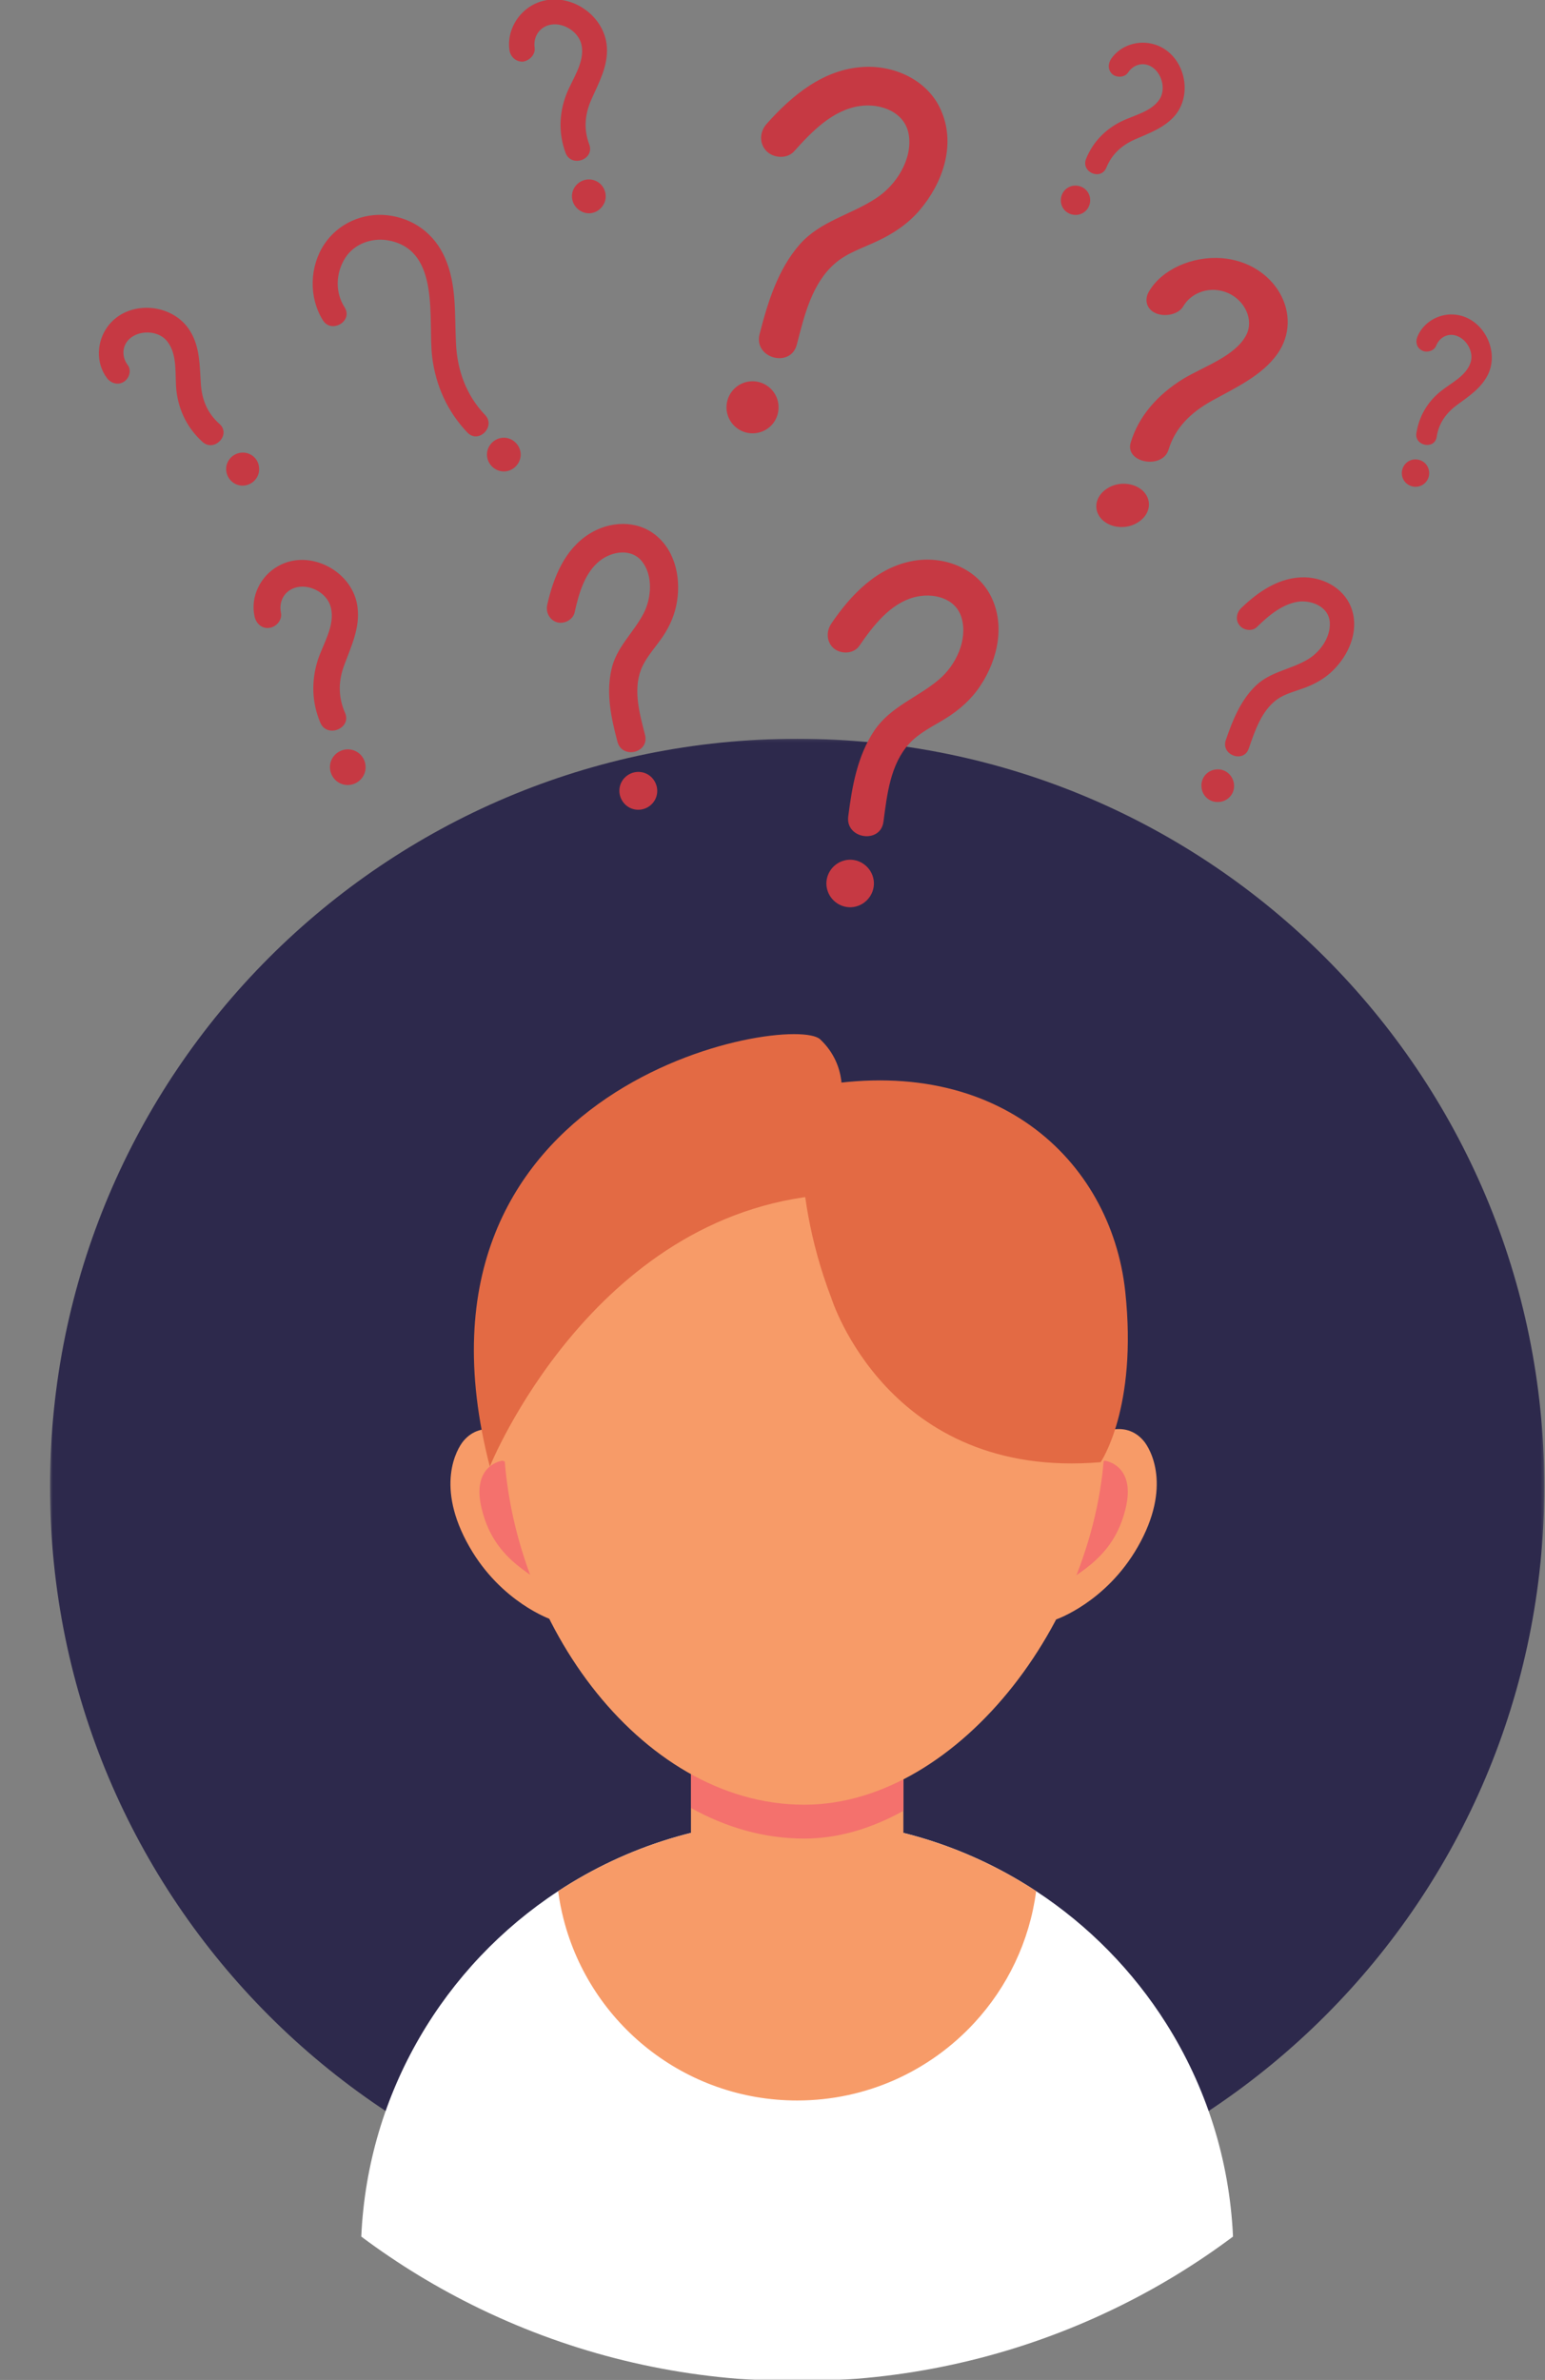
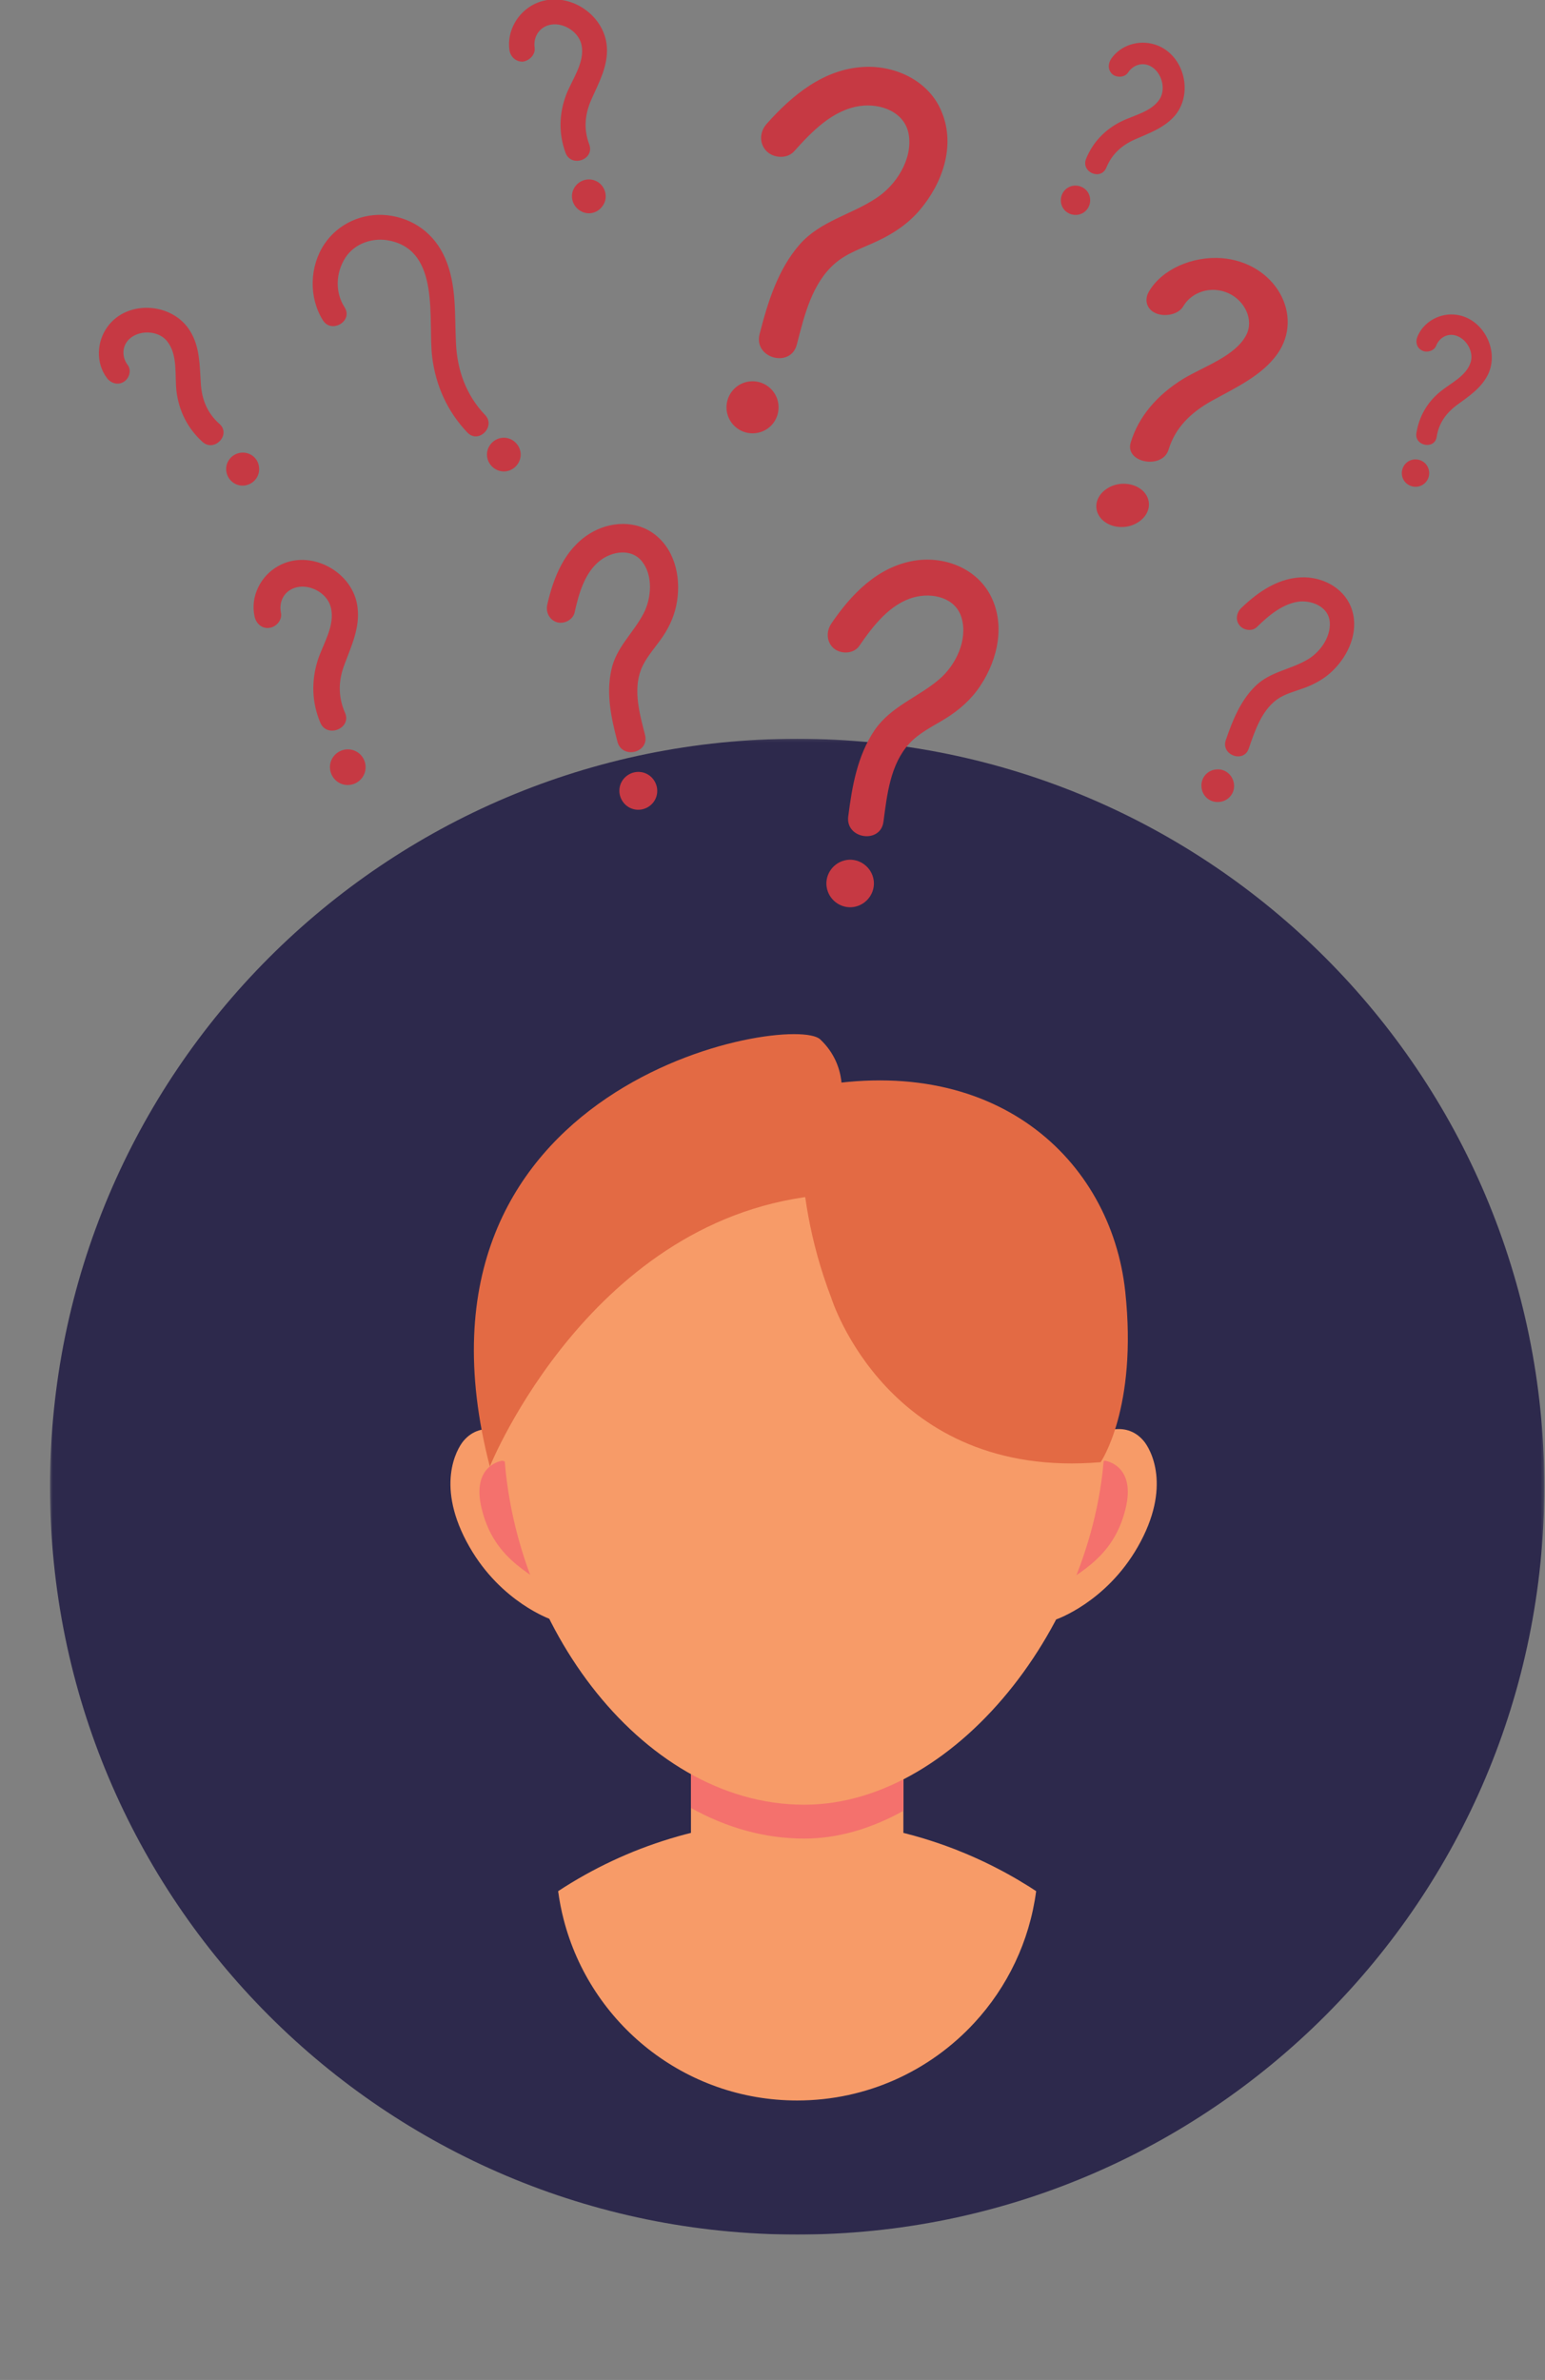
<svg xmlns="http://www.w3.org/2000/svg" width="513" height="790" viewBox="0 0 513 790" fill="none">
  <rect x="0" y="0" width="513" height="790" fill="#808080" stroke="none" />
  <g clip-path="url(#clip0_390_67)">
    <mask id="mask0_390_67" style="mask-type:luminance" maskUnits="userSpaceOnUse" x="16" y="245" width="497" height="497">
      <path d="M16.474 245.156H512.735V742H16.474V245.156Z" fill="white" />
    </mask>
    <g mask="url(#mask0_390_67)">
      <path d="M512.76 493.484C512.76 630.599 401.698 741.74 264.682 741.74C127.667 741.74 16.609 630.599 16.609 493.484C16.604 356.375 127.667 245.234 264.682 245.234C401.698 245.229 512.76 356.375 512.76 493.484Z" fill="#2D294C" />
    </g>
    <path d="M370.281 459.609C370.281 459.609 370.578 548.13 366.88 561.568C363.203 575.005 351.354 589.323 351.354 589.323C351.354 589.323 342.667 594.969 336.349 589.323V568.682L329.239 589.323C329.239 589.323 311.583 599.521 291.599 591.839C271.599 584.141 291.599 517.656 291.599 517.656L370.297 456.448" fill="#2D294C" />
-     <path d="M159.198 459.609C159.198 459.609 158.896 548.13 162.594 561.568C166.276 575.005 178.12 589.323 178.12 589.323C178.12 589.323 186.807 594.969 193.125 589.323V568.682L200.234 589.323C200.234 589.323 217.896 599.521 237.875 591.839C257.875 584.141 237.875 517.656 237.875 517.656L159.198 456.448" fill="#2D294C" />
    <mask id="mask1_390_67" style="mask-type:luminance" maskUnits="userSpaceOnUse" x="118" y="603" width="293" height="188">
-       <path d="M118.667 603.333H410.667V790.344H118.667V603.333Z" fill="white" />
-     </mask>
+       </mask>
    <g mask="url(#mask1_390_67)">
      <path d="M409.406 742.417C397.146 751.589 383.974 759.615 370.057 766.333C367.942 767.365 365.807 768.344 363.677 769.307C333.442 782.87 299.953 790.411 264.682 790.411C229.411 790.411 195.922 782.87 165.703 769.307C163.541 768.344 161.411 767.365 159.307 766.333C145.39 759.599 132.218 751.589 119.958 742.417C122.109 694.427 147.588 652.505 185.323 627.755C208.119 612.781 235.38 604.089 264.682 604.089C269.151 604.089 273.578 604.297 277.922 604.687C302.198 606.885 324.724 615.057 344.041 627.755C361.416 639.151 376.187 654.182 387.276 671.76C400.291 692.391 408.234 716.526 409.406 742.417Z" fill="white" />
    </g>
    <path d="M344.042 627.755C341.828 644.495 334.453 659.62 323.536 671.443C308.911 687.297 287.963 697.24 264.682 697.24C227.39 697.24 196.052 671.714 187.156 637.156C186.364 634.094 185.75 630.948 185.323 627.755C208.12 612.781 235.38 604.089 264.682 604.089C269.151 604.089 273.578 604.281 277.937 604.688C278.693 604.755 279.453 604.833 280.193 604.912C280.667 604.958 281.14 605.005 281.599 605.068C282.12 605.115 282.64 605.198 283.146 605.26C283.463 605.292 283.797 605.339 284.109 605.385C284.568 605.432 285.042 605.51 285.515 605.573C285.88 605.625 286.245 605.688 286.625 605.734C286.937 605.781 287.255 605.828 287.573 605.891C288.109 605.969 288.63 606.068 289.167 606.146C291.474 606.542 293.765 606.984 296.021 607.49L297.536 607.818C297.823 607.901 298.125 607.964 298.406 608.042C298.943 608.167 299.495 608.292 300.021 608.438C300.114 608.453 300.193 608.469 300.255 608.484C300.932 608.656 301.614 608.833 302.276 609.021C303.005 609.193 303.713 609.401 304.411 609.604C305.213 609.828 306.005 610.063 306.812 610.302C307.427 610.49 308.042 610.682 308.656 610.885C309.052 611.01 309.463 611.141 309.844 611.266C310.489 611.469 311.14 611.693 311.771 611.912C312.562 612.182 313.333 612.453 314.109 612.734C314.172 612.766 314.219 612.781 314.265 612.797C315.073 613.083 315.859 613.385 316.651 613.682C317.234 613.922 317.838 614.141 318.437 614.396C320 615.01 321.531 615.662 323.047 616.323L325.042 617.224C325.64 617.495 326.239 617.776 326.838 618.063C327.39 618.333 327.932 618.583 328.469 618.854C328.974 619.089 329.463 619.344 329.953 619.594C330.265 619.755 330.599 619.912 330.917 620.089C332.224 620.75 333.505 621.448 334.771 622.141C335.229 622.396 335.703 622.662 336.146 622.917C336.443 623.089 336.729 623.25 337.01 623.406L338.088 624.037L339.177 624.703L339.885 625.13C340.568 625.526 341.229 625.938 341.896 626.359C342.62 626.818 343.333 627.276 344.042 627.755Z" fill="#F79B68" />
-     <path d="M299.953 564.333V633.776C299.953 651.339 285.599 665.724 268.047 665.724H261.318C243.771 665.724 229.427 651.339 229.427 633.776V564.333C229.427 546.771 243.771 532.417 261.318 532.417H268.047C285.599 532.417 299.953 546.771 299.953 564.333Z" fill="#F79B68" />
+     <path d="M299.953 564.333V633.776H261.318C243.771 665.724 229.427 651.339 229.427 633.776V564.333C229.427 546.771 243.771 532.417 261.318 532.417H268.047C285.599 532.417 299.953 546.771 299.953 564.333Z" fill="#F79B68" />
    <path d="M299.953 564.333V601.089C289.469 606.917 278.344 610.302 267.052 610.302C253.735 610.302 241.037 606.604 229.427 600.135V564.333C229.427 546.771 243.771 532.417 261.318 532.417H268.047C285.599 532.417 299.953 546.771 299.953 564.333Z" fill="#F4716D" />
    <path d="M350.692 537.557C350.692 537.557 367.213 531.927 377.765 513.5C389.234 493.484 382.031 481.016 379.755 478.312C373.547 470.927 363.958 475.672 362.38 478.312C360.802 480.953 337.927 522.526 350.692 537.557Z" fill="#F79B68" />
    <path d="M366.88 484.87C366.88 484.87 377.37 486.214 373.692 500.964C369.995 515.729 360.312 521.557 347.135 529.099C333.979 536.641 353.724 487.875 366.88 484.87Z" fill="#F4716D" />
    <path d="M182.968 537.557C182.968 537.557 166.448 531.927 155.896 513.5C144.411 493.484 151.614 481.016 153.89 478.312C160.099 470.927 169.687 475.672 171.265 478.312C172.843 480.953 195.734 522.526 182.968 537.557Z" fill="#F79B68" />
    <path d="M166.766 484.87C166.766 484.87 156.292 486.214 159.974 500.964C163.651 515.729 173.349 521.557 186.511 529.099C199.682 536.641 179.938 487.875 166.766 484.87Z" fill="#F4716D" />
    <path d="M366.88 475.135C366.88 414.547 322.198 365.417 267.052 365.417C211.922 365.417 167.208 414.547 167.208 475.135C167.208 535.724 211.922 599.062 267.052 599.062C318.865 599.062 366.88 535.219 366.88 475.135Z" fill="#F79B68" />
    <path d="M276.041 430.891C276.041 430.891 294.823 491.354 365.458 485.359C365.458 485.359 377.797 467.516 373.625 428.708C368.922 384.969 330.203 348.172 267.052 361.338C267.052 361.338 261.286 392.432 276.041 430.891Z" fill="#E36A44" />
    <path d="M279.198 365.417C279.198 365.417 281.823 353.969 272.344 345.01C262.864 336.047 129.422 358.635 162.641 486.802C162.641 486.802 196.458 402.958 273.922 396.635L279.198 365.417Z" fill="#E36A44" />
    <path d="M417.359 208.115C415.802 209.677 412.974 209.286 411.609 207.63C410.146 205.875 410.536 203.437 412.094 201.875C417.849 196.318 424.963 191.448 433.349 191.641C440.172 191.839 446.901 195.833 448.948 202.557C451.187 209.771 447.776 217.474 442.609 222.542C439.979 225.172 436.661 227.026 433.25 228.292C430.13 229.464 426.719 230.245 423.989 232.193C418.823 235.995 416.677 242.625 414.63 248.474C412.974 253.443 405.271 250.615 407.026 245.646C409.265 239.115 411.901 232.484 416.969 227.609C421.745 223.031 428.083 222.349 433.64 219.229C438.026 216.891 441.927 211.724 441.536 206.458C441.146 201.682 436.177 199.437 431.885 199.635C426.135 200.12 421.26 204.312 417.359 208.115ZM114.448 102.057C111.229 97.083 111.427 90.651 114.646 85.583C117.765 80.708 124.005 78.661 129.562 79.927C146.328 83.536 142.041 106.151 143.5 118.531C144.672 127.984 148.573 136.661 155.203 143.583C158.906 147.484 164.755 141.536 161.052 137.734C154.812 131.203 151.786 122.917 151.401 113.854C150.911 104.297 151.692 94.646 147.791 85.682C144.281 77.588 137.26 72.422 128.583 71.448C120.396 70.573 112.302 74.177 107.724 81C102.75 88.411 102.458 98.745 107.234 106.344C110.062 110.828 117.276 106.641 114.448 102.057ZM166.609 145.339C163.583 145.729 161.344 148.557 161.734 151.578C162.125 154.599 164.948 156.839 167.974 156.453C170.995 156.062 173.239 153.234 172.849 150.214C172.458 147.193 169.63 144.948 166.609 145.339ZM93.291 203.437C92.416 199.245 94.854 195.25 99.63 194.76C103.823 194.37 108.791 197.198 109.864 201.682C111.328 207.724 107.234 213.771 105.479 219.229C103.333 226.151 103.531 233.167 106.359 239.896C108.599 245.156 116.885 241.745 114.547 236.578C112.208 231.219 112.302 225.859 114.448 220.396C116.692 214.354 119.521 208.406 118.739 201.781C117.469 189.786 102.942 181.891 92.317 187.937C86.567 191.156 83.057 197.979 84.521 204.604C85.005 206.948 86.958 208.797 89.489 208.406C91.734 208.115 93.781 205.776 93.291 203.437ZM117.083 248.958C113.963 248.083 110.646 249.932 109.771 253.052C108.89 256.172 110.745 259.49 113.864 260.365C116.984 261.24 120.297 259.391 121.177 256.271C122.052 253.052 120.203 249.839 117.083 248.958ZM404.099 255.396C401.078 255.49 398.739 258.026 398.932 261.047C399.031 264.068 401.567 266.406 404.588 266.214C407.609 266.115 409.948 263.583 409.755 260.557C409.562 257.536 407.026 255.198 404.099 255.396ZM263.708 50.198C269.463 43.766 276.484 36.453 285.547 35.188C292.375 34.208 300.463 37.135 301.734 44.641C303.099 52.828 297.541 61.505 290.911 65.792C282.526 71.349 272.484 73.302 265.562 81.099C258.25 89.484 254.937 100.302 252.208 110.927C250.161 118.922 262.541 122.333 264.588 114.339C267.026 104.885 269.562 94.062 277.26 87.432C281.26 83.927 286.62 82.271 291.302 80.026C296.567 77.588 301.536 74.276 305.338 69.792C312.849 61.016 317.333 48.542 312.75 37.328C308.75 27.094 297.64 21.635 286.817 22.219C273.557 22.901 263.026 31.578 254.547 41.13C252.208 43.766 252.01 47.661 254.547 50.198C256.885 52.536 261.37 52.828 263.708 50.198ZM248.791 126.62C244.114 127.208 240.703 131.495 241.286 136.271C241.87 140.953 246.161 144.365 250.937 143.776C255.719 143.193 259.031 138.906 258.448 134.13C257.859 129.349 253.474 126.036 248.791 126.62ZM177.526 15.885C176.942 11.984 179.479 8.281 183.864 8.083C187.859 7.891 192.344 10.911 193.125 15.104C194.198 20.76 190.005 26.312 188.057 31.286C185.62 37.62 185.422 44.25 187.765 50.682C189.614 55.755 197.51 53.026 195.661 47.953C193.708 42.786 194.198 37.818 196.442 32.844C198.88 27.385 201.901 21.927 201.51 15.688C200.828 4.38 187.765 -3.708 177.427 1.359C171.87 4.089 168.265 10.328 169.14 16.568C169.432 18.807 171.286 20.562 173.625 20.463C175.771 20.172 177.817 18.125 177.526 15.885ZM197.317 59.849C194.39 58.875 191.271 60.432 190.203 63.359C189.224 66.281 190.786 69.401 193.708 70.474C196.635 71.547 199.755 69.891 200.828 66.963C201.802 64.042 200.245 60.823 197.317 59.849ZM392.89 101.667C395.62 96.99 402.052 94.646 408 97.38C413.265 99.812 416.484 106.151 413.75 111.318C410.047 118.24 399.906 121.552 392.89 125.745C384.213 131.104 378.067 138.224 375.437 146.896C373.39 153.625 385.969 155.964 388.015 149.24C390.161 142.219 395.031 137.151 402.344 133.057C410.338 128.667 419.015 124.672 424.088 117.557C433.25 104.687 423.406 87.047 405.562 85.682C395.911 85 385.771 89.385 381.484 96.792C379.922 99.427 380.604 102.641 383.823 104.005C386.844 105.276 391.328 104.396 392.89 101.667ZM379.729 163.177C376.802 160.156 371.344 159.667 367.541 162.203C363.64 164.734 362.859 169.219 365.786 172.339C368.708 175.365 374.172 175.849 377.974 173.312C381.87 170.781 382.651 166.297 379.729 163.177ZM374.562 24.073C376.51 21.146 380.312 20.271 383.239 22.807C385.87 25.047 387.041 29.63 385.088 32.844C382.359 37.135 376.51 38.208 372.219 40.354C366.953 42.984 362.859 47.177 360.62 52.734C358.864 57.12 365.495 60.042 367.344 55.656C369.198 51.172 372.416 48.25 376.802 46.297C381.677 44.151 386.745 42.401 390.255 38.208C396.495 30.505 392.89 17.542 383.239 14.713C377.974 13.156 372.026 15.005 368.906 19.588C367.833 21.245 367.833 23.391 369.489 24.755C370.953 25.828 373.489 25.729 374.562 24.073ZM361.401 64.135C360.13 61.797 357.109 60.922 354.771 62.188C352.427 63.453 351.552 66.474 352.817 68.818C354.088 71.156 357.109 72.031 359.448 70.766C361.786 69.5 362.666 66.573 361.401 64.135ZM42.401 121.161C40.062 118.042 40.547 113.656 44.349 111.51C47.765 109.562 53.026 110.052 55.562 113.365C59.073 117.849 58 124.479 58.583 129.74C59.364 136.37 62.291 142.219 67.26 146.703C71.161 150.214 76.817 144.266 72.916 140.755C68.823 137.151 66.969 132.568 66.677 127.208C66.286 121.26 66.385 115.219 63.166 109.953C57.416 100.401 42.302 99.328 35.672 108.49C32.068 113.464 31.776 120.479 35.479 125.453C36.745 127.208 39.182 127.984 41.135 126.719C42.89 125.646 43.765 122.917 42.401 121.161ZM79.739 150.307C76.719 150.797 74.672 153.625 75.161 156.547C75.646 159.568 78.474 161.62 81.401 161.13C84.422 160.641 86.469 157.818 85.979 154.891C85.588 151.87 82.765 149.823 79.739 150.307ZM476.828 114.828C478 111.807 481.219 110.146 484.432 111.807C487.359 113.266 489.406 117.167 488.239 120.479C486.677 124.964 481.609 127.208 478.192 130.031C473.906 133.542 471.177 138.224 470.297 143.776C469.614 148.068 476.344 149.333 477.026 145.047C477.708 140.562 480.047 137.245 483.656 134.516C487.651 131.594 491.844 128.865 494.088 124.281C498.083 115.995 492.041 104.885 482.583 104.396C477.51 104.104 472.442 107.125 470.588 111.901C469.906 113.656 470.495 115.604 472.25 116.385C473.807 117.167 476.146 116.484 476.828 114.828ZM473.416 154.016C471.76 152.161 468.833 151.969 466.984 153.625C465.13 155.281 464.937 158.203 466.594 160.057C468.25 161.911 471.177 162.104 473.026 160.448C474.88 158.792 475.073 155.964 473.416 154.016ZM285.354 214.354C289.838 207.823 295.495 200.417 303.489 198.271C309.63 196.615 317.333 198.37 319.281 205.094C321.427 212.406 317.333 220.885 311.776 225.562C304.755 231.51 295.885 234.437 290.422 242.333C284.672 250.812 282.916 261.047 281.651 270.99C280.672 278.495 292.375 280.25 293.349 272.745C294.521 263.875 295.588 253.734 301.927 246.812C305.245 243.208 309.823 241.062 313.922 238.531C318.5 235.703 322.599 232.094 325.521 227.609C331.37 218.839 334.005 206.948 328.64 197.198C323.666 188.229 312.942 184.427 303.192 186.182C291.203 188.328 282.526 197.391 275.995 207.042C274.239 209.677 274.432 213.281 276.969 215.328C279.505 217.276 283.599 216.984 285.354 214.354ZM280.38 285.615C276.187 286.682 273.557 290.974 274.63 295.167C275.703 299.359 279.989 301.99 284.182 300.917C288.375 299.844 291.01 295.557 289.937 291.365C288.864 287.172 284.573 284.542 280.38 285.615ZM190.786 203.339C192.151 197.198 194.099 189.984 199.364 185.99C203.364 182.964 209.604 181.99 213.109 186.281C216.911 190.958 216.328 198.562 213.698 203.63C210.286 210.161 204.531 214.937 202.974 222.443C201.219 230.437 202.974 238.531 205.021 246.229C206.578 252.078 215.646 249.932 214.182 243.99C212.427 237.068 210.187 229.271 212.817 222.349C214.182 218.74 216.911 215.719 219.156 212.599C221.692 209.187 223.64 205.286 224.521 201.099C226.271 192.906 224.614 183.26 217.791 177.703C211.453 172.536 202.484 172.927 195.661 177.214C187.469 182.38 183.765 191.641 181.719 200.708C181.135 203.146 182.401 205.776 184.937 206.557C187.276 207.24 190.203 205.776 190.786 203.339ZM208.239 257.443C205.411 259.49 204.823 263.385 206.87 266.214C208.922 269.042 212.817 269.625 215.646 267.578C218.474 265.531 219.057 261.63 217.01 258.807C214.963 255.979 211.062 255.396 208.239 257.443Z" fill="#C63943" />
  </g>
  <defs>
    <clipPath id="clip0_390_67">
      <rect width="513" height="790" fill="white" />
    </clipPath>
  </defs>
</svg>